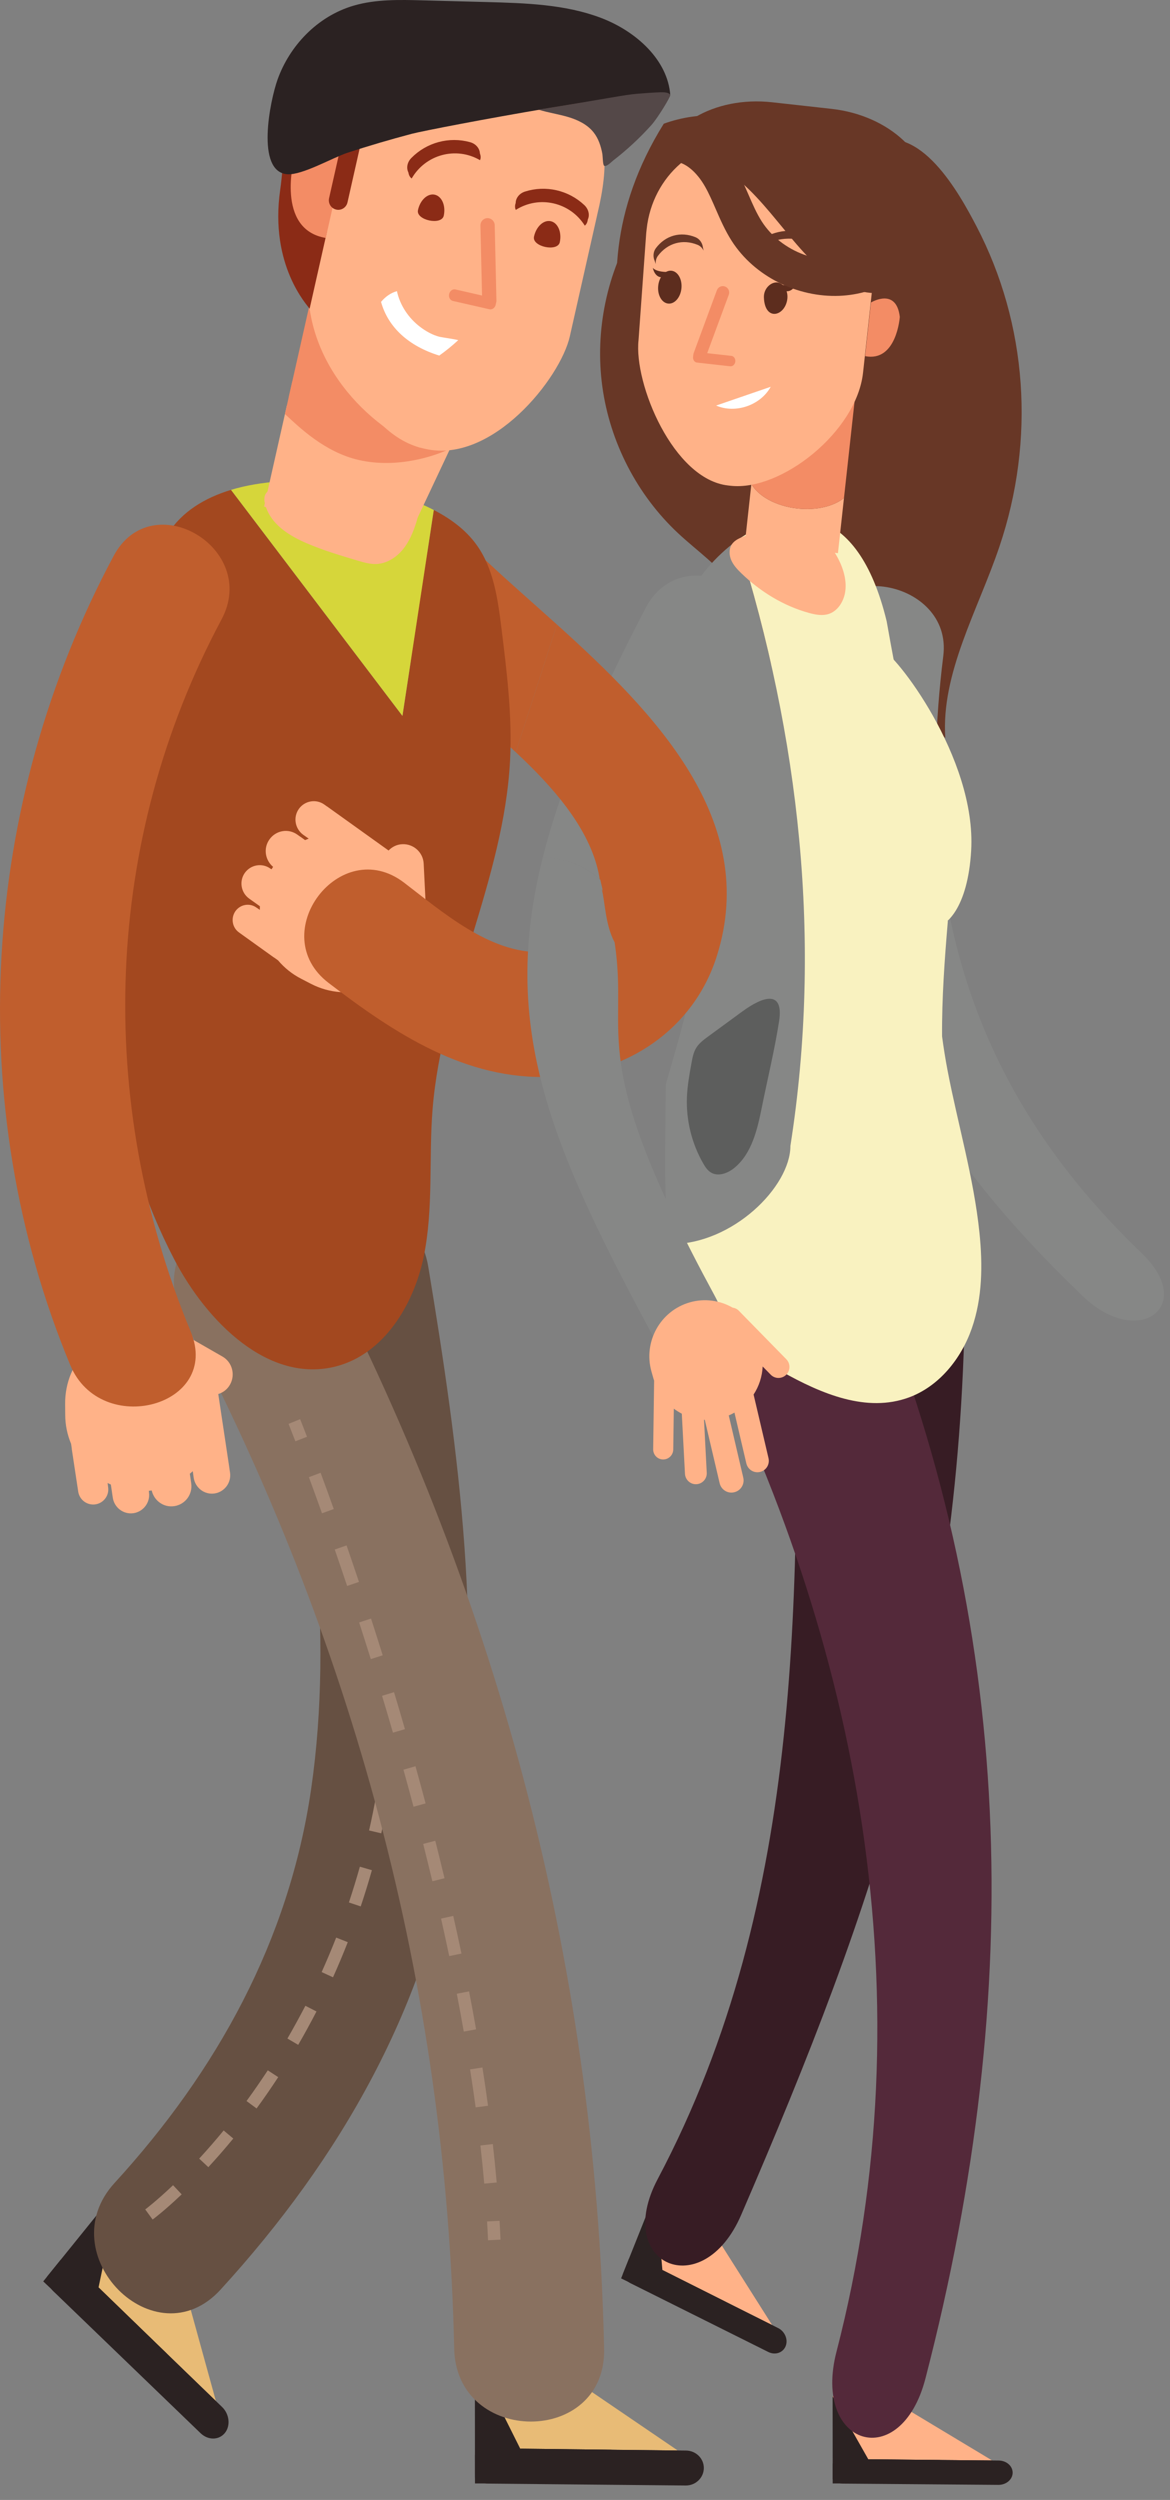
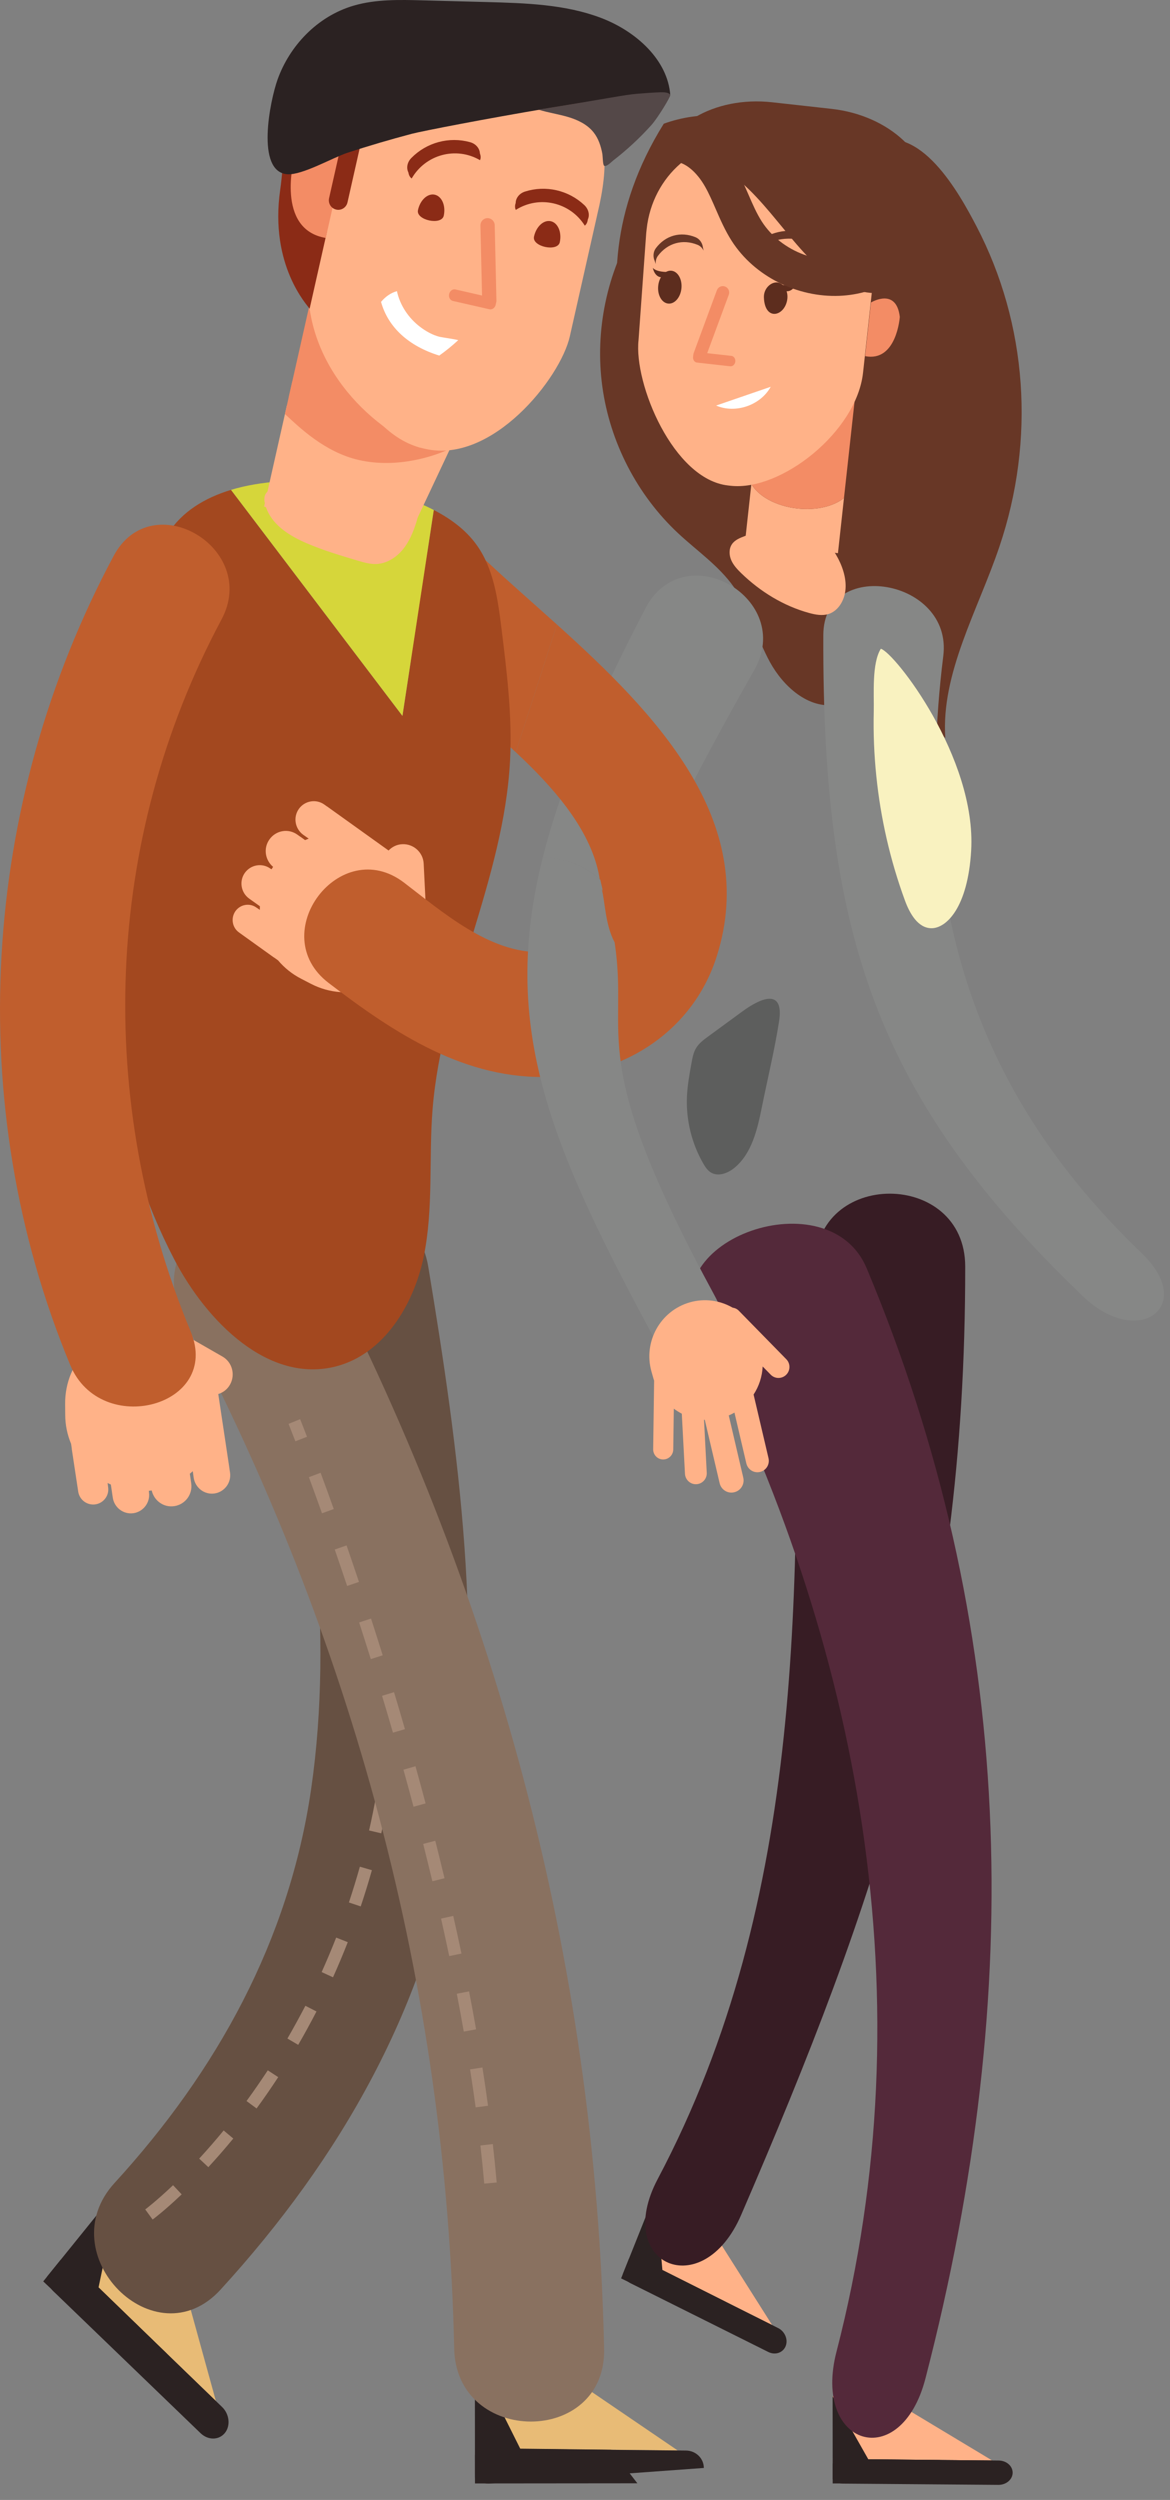
<svg xmlns="http://www.w3.org/2000/svg" width="100%" height="100%" viewBox="0 0 74 158" xml:space="preserve" style="fill-rule:evenodd;clip-rule:evenodd;stroke-linejoin:round;stroke-miterlimit:2;">
  <rect x="0" y="0" width="74" height="158" fill="#808080" stroke="none" />
  <g transform="matrix(1,0,0,1,-560.418,-888.361)">
    <g>
      <path d="M567.985,1026.57L571.11,1029.53L570.888,1039.86L563.153,1032.55L567.985,1026.57Z" style="fill:rgb(43,34,34);fill-rule:nonzero;" />
      <path d="M567.985,1026.57L571.168,1029.58L574.076,1040.12L566.651,1032.93L567.985,1026.57Z" style="fill:rgb(232,187,118);fill-rule:nonzero;" />
      <path d="M574.076,1040.12L574.095,1040.16C573.684,1040.67 572.501,1040.28 571.453,1039.29L567.832,1035.69C566.789,1034.7 566.271,1033.49 566.682,1032.98L566.648,1032.95L566.651,1032.93L574.076,1040.12Z" style="fill:rgb(43,32,31);fill-rule:nonzero;" />
      <path d="M564.253,1031.19C564.558,1031.16 564.885,1031.26 565.147,1031.51L574.457,1040.48C574.93,1040.93 575.013,1041.67 574.641,1042.13C574.269,1042.59 573.583,1042.6 573.11,1042.15L563.802,1033.18C563.538,1032.93 563.4,1032.59 563.388,1032.26L564.253,1031.19Z" style="fill:rgb(43,34,34);fill-rule:nonzero;" />
      <path d="M578.359,970.945C580.012,980.903 581.564,991.346 580.097,1001.43C578.702,1011.02 574.131,1019.26 567.663,1026.33C563.535,1030.84 570.224,1037.6 574.368,1033.07C581.946,1024.79 587.529,1015.08 589.258,1003.85C591.078,992.011 589.446,980.121 587.503,968.408C586.5,962.363 577.361,964.927 578.359,970.945Z" style="fill:rgb(102,80,66);fill-rule:nonzero;" />
      <path d="M585.374,999.494L584.59,999.391C584.691,998.605 584.775,997.813 584.84,997.038L585.627,997.103C585.563,997.891 585.478,998.695 585.374,999.494ZM584.531,1004.23L583.761,1004.05C583.934,1003.29 584.092,1002.51 584.23,1001.73L585.009,1001.87C584.867,1002.67 584.706,1003.46 584.531,1004.23ZM583.233,1008.85L582.485,1008.6C582.732,1007.86 582.965,1007.1 583.179,1006.34L583.939,1006.56C583.723,1007.33 583.485,1008.1 583.233,1008.85ZM581.48,1013.33L580.762,1013C581.081,1012.29 581.39,1011.56 581.68,1010.82L582.414,1011.11C582.119,1011.86 581.806,1012.61 581.48,1013.33ZM579.279,1017.6L578.597,1017.2C578.99,1016.52 579.373,1015.82 579.733,1015.13L580.435,1015.49C580.067,1016.2 579.679,1016.91 579.279,1017.6ZM576.646,1021.62L576.01,1021.15C576.472,1020.52 576.925,1019.86 577.355,1019.21L578.015,1019.64C577.576,1020.31 577.115,1020.98 576.646,1021.62ZM573.595,1025.33L573.016,1024.79C573.541,1024.22 574.063,1023.62 574.563,1023.01L575.173,1023.52C574.662,1024.14 574.131,1024.75 573.595,1025.33ZM570.071,1028.64L569.603,1028C569.609,1028 570.298,1027.48 571.364,1026.47L571.908,1027.05C570.802,1028.1 570.101,1028.62 570.071,1028.64Z" style="fill:rgb(165,137,118);fill-rule:nonzero;" />
      <path d="M600.659,902.534C598.806,905.565 598.033,909.251 598.512,912.777C598.99,916.304 600.716,919.646 603.309,922.065C604.496,923.174 605.871,924.11 606.814,925.437C607.837,926.876 608.265,928.656 609.115,930.206C609.966,931.756 611.539,933.168 613.278,932.906C614.542,932.717 615.521,931.695 616.216,930.616C617.223,929.052 617.843,927.266 618.316,925.463C619.731,920.078 619.904,914.367 618.818,908.906C618.434,906.97 617.865,905.009 616.647,903.461C614.99,901.355 612.298,900.273 609.638,900.063C606.978,899.854 604.319,900.425 601.741,901.117L600.659,902.534Z" style="fill:rgb(104,55,38);fill-rule:nonzero;" />
      <path d="M622.18,902.667C625.397,908.834 625.92,916.149 623.624,922.924C622.264,926.94 619.927,930.918 620.207,935.006C611.561,927.701 607.988,916.139 611.087,905.489C611.679,903.457 613.139,898.509 615.582,897.413C618.601,896.06 621.08,900.56 622.18,902.667Z" style="fill:rgb(104,55,38);fill-rule:nonzero;" />
      <path d="M620.079,929.819C620.69,924.932 612.51,923.555 612.491,928.49C612.473,933.438 612.694,937.801 613.267,941.778L619.795,941.488C619.477,937.905 619.552,934.034 620.079,929.819Z" style="fill:rgb(134,135,134);fill-rule:nonzero;" />
      <path d="M632.633,967.571C625.513,960.745 620.773,952.496 619.795,941.488L613.267,941.778C614.867,952.913 619.231,961.009 628.91,970.289C632.416,973.65 636.125,970.92 632.633,967.571Z" style="fill:rgb(134,135,134);fill-rule:nonzero;" />
      <path d="M613.079,1039.81L616.343,1039.8L621.161,1045.31L613.084,1045.32L613.079,1039.81Z" style="fill:rgb(43,34,34);fill-rule:nonzero;" />
      <path d="M613.079,1039.81L616.403,1039.8L623.173,1043.87L615.335,1043.79L613.079,1039.81Z" style="fill:rgb(255,178,136);fill-rule:nonzero;" />
      <path d="M623.173,1043.87L623.201,1043.88C623.202,1044.35 622.315,1044.73 621.222,1044.73L617.355,1044.65C616.266,1044.65 615.377,1044.27 615.377,1043.8L615.342,1043.8L615.335,1043.79L623.173,1043.87Z" style="fill:rgb(43,32,31);fill-rule:nonzero;" />
      <path d="M613.083,1044.07C613.247,1043.9 613.49,1043.79 613.766,1043.79L623.57,1043.87C624.064,1043.87 624.466,1044.21 624.466,1044.64C624.467,1045.06 624.065,1045.41 623.572,1045.41L613.767,1045.33C613.492,1045.33 613.249,1045.22 613.084,1045.05L613.083,1044.07Z" style="fill:rgb(43,34,34);fill-rule:nonzero;" />
      <path d="M601.883,1026.9L604.791,1028.32L606.899,1035.87L599.701,1032.36L601.883,1026.9Z" style="fill:rgb(43,34,34);fill-rule:nonzero;" />
      <path d="M601.883,1026.9L604.845,1028.35L609.262,1035.32L602.313,1031.83L601.883,1026.9Z" style="fill:rgb(255,178,136);fill-rule:nonzero;" />
      <path d="M609.262,1035.32L609.283,1035.34C609.098,1035.8 608.157,1035.79 607.183,1035.32L603.773,1033.55C602.803,1033.08 602.161,1032.32 602.347,1031.85L602.315,1031.84L602.313,1031.83L609.262,1035.32Z" style="fill:rgb(43,32,31);fill-rule:nonzero;" />
      <path d="M600.197,1031.12C600.41,1031.03 600.67,1031.03 600.914,1031.14L609.616,1035.49C610.057,1035.7 610.278,1036.22 610.11,1036.64C609.942,1037.06 609.448,1037.23 609.009,1037.01L600.307,1032.67C600.062,1032.55 599.888,1032.33 599.807,1032.1L600.197,1031.12Z" style="fill:rgb(43,34,34);fill-rule:nonzero;" />
      <path d="M610.709,968.827C610.935,988.555 611.44,1008.29 602.017,1026.08C599.146,1031.5 604.858,1033.99 607.294,1028.35C615.882,1008.47 621.476,992.425 621.466,968.412C621.463,962.274 611.913,962.259 611.983,968.412L610.709,968.827Z" style="fill:rgb(55,28,36);fill-rule:nonzero;" />
      <path d="M604.578,972.204C614.848,992.242 619.061,1014.84 613.325,1036.99C611.773,1042.99 617.393,1044.7 618.952,1038.68C625.346,1013.99 624.636,990.964 615.234,968.519C612.842,962.807 601.746,966.676 604.578,972.204Z" style="fill:rgb(84,41,58);fill-rule:nonzero;" />
-       <path d="M610.41,960.78C612.438,947.853 610.987,934.926 607.065,922.496C605.655,923.515 604.47,924.94 603.825,926.289C603.204,933.284 605.157,940.128 604.661,947.14C604.424,950.478 603.457,953.684 602.53,956.889C602.494,961.431 602.358,964.489 602.84,966.992C606.755,967.003 610.41,963.366 610.41,960.78Z" style="fill:rgb(134,135,134);fill-rule:nonzero;" />
-       <path d="M622.366,966.268C622.009,962.803 621.006,959.441 620.35,956.021C620.214,955.308 620.099,954.587 620.002,953.863C619.985,951.44 620.162,949.013 620.366,946.59C620.344,946.467 620.319,946.342 620.295,946.219C620.344,946.038 620.381,945.855 620.437,945.677L620.255,946.007C619.241,940.75 617.816,935.113 616.498,927.627C614.647,919.974 610.273,920.179 607.065,922.496C610.987,934.926 612.438,947.853 610.41,960.78C610.41,963.366 606.755,967.003 602.84,966.992C603.038,968.024 603.34,968.965 603.8,969.872C604.854,971.948 607.197,973.835 609.846,975.039C612.389,976.469 615.239,977.661 617.907,976.681C619.811,975.98 621.211,974.24 621.883,972.316C622.555,970.392 622.576,968.296 622.366,966.268Z" style="fill:rgb(249,242,192);fill-rule:nonzero;" />
      <path d="M601.309,926.678C598.014,932.984 595.882,938.057 594.752,942.541C597.466,942.58 599.62,944.516 600.324,947.147C601.551,942.784 604.135,937.753 608.132,930.692C610.653,926.238 603.828,922.227 601.309,926.678Z" style="fill:rgb(134,135,134);fill-rule:nonzero;" />
      <path d="M591.287,923.913C587.558,920.429 582.817,926.798 586.516,930.254C588.311,931.931 590.801,933.817 593.042,935.904L595.642,927.832C594.112,926.455 592.611,925.151 591.287,923.913Z" style="fill:rgb(192,94,45);fill-rule:nonzero;" />
      <path d="M590.452,1037.38L594.603,1037.38L600.73,1045.31L590.459,1045.32L590.452,1037.38Z" style="fill:rgb(43,34,34);fill-rule:nonzero;" />
      <path d="M590.452,1037.38L594.679,1037.38L603.288,1043.24L593.321,1043.12L590.452,1037.38Z" style="fill:rgb(232,187,118);fill-rule:nonzero;" />
-       <path d="M603.288,1043.24L603.325,1043.25C603.325,1043.92 602.198,1044.47 600.807,1044.48L595.891,1044.35C594.505,1044.35 593.375,1043.81 593.374,1043.13L593.329,1043.13L593.321,1043.12L603.288,1043.24Z" style="fill:rgb(43,32,31);fill-rule:nonzero;" />
-       <path d="M590.457,1043.51C590.666,1043.27 590.976,1043.12 591.325,1043.12L603.795,1043.24C604.422,1043.24 604.933,1043.73 604.934,1044.34C604.935,1044.95 604.424,1045.45 603.797,1045.45L591.327,1045.33C590.978,1045.33 590.668,1045.17 590.458,1044.94L590.457,1043.51Z" style="fill:rgb(43,34,34);fill-rule:nonzero;" />
+       <path d="M590.457,1043.51C590.666,1043.27 590.976,1043.12 591.325,1043.12L603.795,1043.24C604.422,1043.24 604.933,1043.73 604.934,1044.34L591.327,1045.33C590.978,1045.33 590.668,1045.17 590.458,1044.94L590.457,1043.51Z" style="fill:rgb(43,34,34);fill-rule:nonzero;" />
      <path d="M572.013,971.695C582.71,991.96 588.645,1013.83 589.145,1036.8C589.278,1042.93 598.762,1042.96 598.627,1036.8C598.09,1012.13 591.687,988.639 580.2,966.878C577.336,961.452 569.148,966.269 572.013,971.695Z" style="fill:rgb(137,113,96);fill-rule:nonzero;" />
      <path d="M592.134,928.071C591.906,926.235 591.646,924.314 590.572,922.813C589.884,921.849 588.911,921.14 587.854,920.594L585.872,933.609L586.572,934.532L585.872,933.609L585.65,935.063L585.872,933.609L575.028,919.322C573.35,919.831 571.918,920.708 571.042,922.089C569.429,924.634 569.222,928.958 568.659,931.87C567.884,935.884 567.28,939.936 567.045,944.02C566.572,952.223 567.644,960.689 571.442,967.962C573.495,971.892 577.402,975.823 581.675,974.718C584.679,973.941 586.579,970.857 587.213,967.801C587.847,964.744 587.527,961.576 587.778,958.464C588.384,950.937 592.293,943.948 592.679,936.406C592.821,933.622 592.478,930.838 592.134,928.071Z" style="fill:rgb(163,72,31);fill-rule:nonzero;" />
      <path d="M587.854,920.594C587.514,920.418 587.165,920.259 586.814,920.114C583.932,918.925 578.836,918.169 575.028,919.322L585.872,933.609L587.854,920.594Z" style="fill:rgb(214,214,58);fill-rule:nonzero;" />
      <path d="M589.034,916.405L578.557,914.013L577.122,920.378L585.928,922.998L589.034,916.405Z" style="fill:rgb(255,178,136);fill-rule:nonzero;" />
      <path d="M590.272,910.909L590.383,910.049L579.985,907.675L578.672,913.5L589.149,915.893L590.272,910.909Z" style="fill:rgb(243,140,101);fill-rule:nonzero;" />
      <path d="M589.328,915.101C588.593,914.174 586.619,913.19 584.188,912.635C582.032,912.143 580.063,912.112 578.904,912.471L578.44,914.528C579.332,915.355 580.951,916.94 583.106,917.433C585.537,917.987 587.911,917.2 588.972,916.683L589.328,915.101Z" style="fill:rgb(243,140,101);fill-rule:nonzero;" />
      <path d="M593.742,894.022L590.408,893.261C587.134,892.514 583.825,894.815 583.017,898.403L582.954,898.678L581.242,906.275L581.217,906.39C580.616,909.051 583.104,915.769 587.146,916.691L587.322,916.731C591.532,917.693 595.859,912.28 596.459,909.618L596.484,909.505L598.144,902.146L598.205,901.871C599.767,895.398 597.017,894.771 593.742,894.022Z" style="fill:rgb(255,178,136);fill-rule:nonzero;" />
      <path d="M593.155,889.174C587.929,888.123 582.436,892.979 580.822,900.136C580.562,901.294 580.43,902.438 580.395,903.556C580.259,903.924 580.12,904.295 580.052,904.691C579.017,910.714 583.46,915.125 586.962,916.649L593.155,889.174Z" style="fill:rgb(255,178,136);fill-rule:nonzero;" />
      <path d="M585.124,892.576C584.497,892.608 583.879,892.581 583.253,892.558C583.055,892.551 582.856,892.55 582.658,892.547C582.546,892.576 582.434,892.603 582.321,892.634C581.287,892.922 580.239,892.736 579.367,892.234C578.556,894.83 578.438,897.774 578.438,897.774L578.44,897.771C578.305,898.6 578.268,899.47 578.14,900.359C577.452,905.155 579.886,907.682 580.001,907.875L581.095,903.021L581.053,903.011L582.314,897.41L582.487,897.449L582.423,897.732L582.957,897.854C583.068,897.561 583.194,897.273 583.36,897.001C583.685,896.471 584.011,895.947 584.384,895.449L584.61,895.225C584.878,894.943 585.212,894.714 585.537,894.49C585.661,894.406 585.782,894.397 585.889,894.433L585.9,894.435L586.377,892.32C585.97,892.463 585.546,892.555 585.124,892.576Z" style="fill:rgb(139,43,22);fill-rule:nonzero;" />
      <path d="M582.266,897.879C581.896,897.479 580.222,895.886 579.027,898.38C579.027,898.38 577.822,902.861 581.021,903.4L582.266,897.879Z" style="fill:rgb(243,140,101);fill-rule:nonzero;" />
      <path d="M582.396,901.154C582.323,901.478 582.004,901.681 581.682,901.607C581.36,901.534 581.158,901.212 581.231,900.888L582.512,895.21C582.584,894.886 582.905,894.684 583.227,894.757C583.548,894.83 583.749,895.152 583.677,895.477L582.396,901.154Z" style="fill:rgb(139,43,22);fill-rule:nonzero;" />
      <path d="M599.733,896.79C595.627,893.613 590.081,896.826 585.974,893.648C586.054,893.293 586.134,892.938 586.214,892.583C590.321,895.761 595.867,892.548 599.974,895.725C599.894,896.08 599.813,896.436 599.733,896.79Z" style="fill:rgb(139,43,22);fill-rule:nonzero;" />
      <path d="M599.976,895.923C595.869,892.745 590.322,895.959 586.217,892.781C586.297,892.427 586.377,892.071 586.457,891.716C590.563,894.894 596.109,891.68 600.216,894.857C600.136,895.213 600.056,895.568 599.976,895.923Z" style="fill:rgb(139,43,22);fill-rule:nonzero;" />
      <path d="M600.094,895.192C595.987,892.015 590.441,895.228 586.334,892.051C586.414,891.695 586.494,891.34 586.574,890.985C590.681,894.163 596.228,890.949 600.334,894.128C600.254,894.482 600.174,894.838 600.094,895.192Z" style="fill:rgb(104,55,38);fill-rule:nonzero;" />
      <path d="M600.07,895.188C595.965,892.01 590.419,895.223 586.312,892.045C586.392,891.69 586.472,891.335 586.552,890.98C590.658,894.158 596.204,890.944 600.311,894.122C600.23,894.478 600.15,894.832 600.07,895.188Z" style="fill:rgb(139,43,22);fill-rule:nonzero;" />
      <path d="M600.313,894.32C596.207,891.143 590.66,894.356 586.555,891.179C586.635,890.823 586.715,890.469 586.795,890.113C590.9,893.29 596.447,890.077 600.554,893.255C600.474,893.61 600.394,893.965 600.313,894.32Z" style="fill:rgb(139,43,22);fill-rule:nonzero;" />
      <path d="M600.431,893.59C596.325,890.412 590.778,893.625 586.672,890.448C586.752,890.093 586.832,889.737 586.912,889.382C591.019,892.561 596.564,889.347 600.671,892.524C600.591,892.88 600.511,893.234 600.431,893.59Z" style="fill:rgb(139,43,22);fill-rule:nonzero;" />
      <path d="M588.485,901.992C588.349,902.626 586.721,902.278 586.853,901.646C586.987,901.007 587.461,900.57 587.911,900.665C588.362,900.763 588.623,901.356 588.485,901.992Z" style="fill:rgb(139,43,22);fill-rule:nonzero;" />
      <path d="M590.153,897.348C588.83,896.979 587.4,897.362 586.435,898.346C586.154,898.63 586.116,899.001 586.245,899.254C586.271,899.412 586.334,899.556 586.456,899.642C587.333,898.12 589.268,897.603 590.778,898.485C590.841,898.352 590.825,898.195 590.769,898.046C590.756,897.76 590.536,897.455 590.153,897.348Z" style="fill:rgb(139,43,22);fill-rule:nonzero;" />
      <path d="M597.376,901.324C596.373,900.379 594.931,900.051 593.621,900.469C593.243,900.591 593.037,900.901 593.034,901.186C592.983,901.338 592.974,901.495 593.041,901.627C594.52,900.689 596.473,901.136 597.405,902.623C597.521,902.534 597.578,902.388 597.598,902.229C597.72,901.971 597.665,901.598 597.376,901.324Z" style="fill:rgb(139,43,22);fill-rule:nonzero;" />
      <path d="M595.824,903.668C595.688,904.302 594.06,903.954 594.191,903.321C594.327,902.683 594.799,902.246 595.249,902.341C595.7,902.438 595.96,903.032 595.824,903.668Z" style="fill:rgb(139,43,22);fill-rule:nonzero;" />
      <path d="M591.816,907.348C591.823,907.599 591.626,907.806 591.376,907.813C591.128,907.818 590.921,907.619 590.914,907.368L590.804,902.612C590.799,902.362 590.996,902.153 591.244,902.147C591.494,902.142 591.701,902.341 591.707,902.591L591.816,907.348Z" style="fill:rgb(243,140,101);fill-rule:nonzero;" />
      <path d="M591.771,907.618C591.726,907.818 591.547,907.948 591.372,907.908L589.061,907.381C588.885,907.34 588.78,907.146 588.825,906.945C588.87,906.744 589.048,906.614 589.225,906.655L591.535,907.183C591.711,907.223 591.816,907.417 591.771,907.618Z" style="fill:rgb(243,140,101);fill-rule:nonzero;" />
      <path d="M587.47,894.52L584.692,890.967C584.692,890.967 585.869,892.993 585.178,894.905C585.178,894.905 586.938,895.885 587.47,894.52Z" style="fill:rgb(255,178,136);fill-rule:nonzero;" />
      <path d="M588.2,910.834C588.618,910.538 589.017,910.212 589.396,909.864C589.427,909.836 588.311,909.672 588.219,909.648C587.777,909.538 587.349,909.293 586.987,909.019C586.261,908.467 585.716,907.662 585.523,906.762C585.12,906.874 584.786,907.122 584.518,907.441C584.965,909.052 586.269,910.237 588.2,910.834Z" style="fill:white;fill-rule:nonzero;" />
      <path d="M567.551,983.016C567.646,983.654 568.24,984.093 568.866,983.997C569.496,983.897 569.935,983.309 569.839,982.673L569.831,982.582L570.013,982.562C570.161,983.212 570.778,983.657 571.445,983.551C572.135,983.447 572.618,982.802 572.51,982.101L572.478,981.875L572.48,981.875L572.424,981.507L572.611,981.344L572.67,981.77C572.774,982.405 573.36,982.847 573.993,982.75C574.626,982.652 575.06,982.06 574.967,981.43L574.934,981.223L574.938,981.224L574.223,976.467C574.526,976.373 574.799,976.172 574.968,975.867C575.317,975.245 575.105,974.447 574.483,974.095L571.007,972.103C570.545,971.842 569.99,971.895 569.589,972.196L569.338,972.187C566.673,972.205 564.516,974.396 564.538,977.089L564.543,977.764C564.543,978.424 564.677,979.047 564.915,979.615L564.96,979.923L564.955,979.924L565.365,982.637C565.446,983.16 565.933,983.516 566.452,983.44C566.977,983.36 567.339,982.873 567.255,982.346L567.235,982.183L567.235,982.18L567.221,982.09L567.43,982.188L567.551,983.016Z" style="fill:rgb(255,178,136);fill-rule:nonzero;" />
      <path d="M576.178,945.155C575.655,944.781 575.534,944.051 575.901,943.531C576.274,943.01 576.993,942.882 577.514,943.255L577.591,943.303L577.691,943.148C577.182,942.722 577.064,941.967 577.46,941.415C577.863,940.843 578.652,940.699 579.227,941.113L579.411,941.244L579.413,941.24L579.714,941.458L579.942,941.363L579.592,941.118C579.075,940.738 578.948,940.013 579.318,939.488C579.691,938.964 580.412,938.841 580.929,939.209L581.098,939.331L581.099,939.326L584.994,942.115C585.214,941.885 585.516,941.73 585.862,941.716C586.57,941.683 587.183,942.232 587.215,942.95L587.414,946.973C587.437,947.505 587.14,947.979 586.691,948.203L586.587,948.434C585.368,950.819 582.452,951.77 580.074,950.535L579.479,950.227C578.894,949.929 578.401,949.527 578.004,949.057L577.753,948.877L577.749,948.881L575.529,947.29C575.102,946.98 575.005,946.384 575.307,945.95C575.613,945.517 576.209,945.411 576.639,945.723L576.774,945.814L576.777,945.815L576.851,945.869L576.856,945.637L576.178,945.155Z" style="fill:rgb(255,178,136);fill-rule:nonzero;" />
      <path d="M577.313,920.605C577.752,921.619 578.773,922.242 579.782,922.681C580.837,923.138 581.941,923.466 583.043,923.794C583.429,923.908 583.824,924.024 584.227,924.007C584.875,923.979 585.474,923.601 585.889,923.098C586.304,922.595 586.557,921.978 586.754,921.354C586.835,921.1 586.907,920.818 586.811,920.569C586.679,920.229 586.29,920.076 585.938,919.983C584.146,919.513 582.283,919.618 580.453,919.467C579.53,919.391 576.369,918.421 577.313,920.605Z" style="fill:rgb(255,178,136);fill-rule:nonzero;" />
      <path d="M567.604,923.499C559.208,939.193 558.009,958.125 564.857,974.628C566.789,979.282 574.438,977.239 572.478,972.514C566.425,957.93 566.955,941.482 574.428,927.514C576.839,923.007 570.019,918.985 567.604,923.499Z" style="fill:rgb(192,94,45);fill-rule:nonzero;" />
      <path d="M613.863,925.834C613.755,926.415 613.39,926.983 612.83,927.165C612.433,927.293 611.999,927.213 611.596,927.103C609.979,926.661 608.503,925.755 607.297,924.585C607.048,924.343 606.806,924.083 606.667,923.764C606.529,923.444 606.513,923.053 606.706,922.764C606.892,922.484 607.226,922.353 607.539,922.237C609.019,921.69 610.578,920.792 612.006,921.916C613.073,922.755 614.122,924.444 613.863,925.834Z" style="fill:rgb(255,178,136);fill-rule:nonzero;" />
      <path d="M621.842,942.12C621.63,945.741 620.265,947.023 619.341,947.027C618.477,947.03 617.952,946.089 617.653,945.273C616.721,942.735 616.114,940.078 615.841,937.388C615.703,936.042 615.65,934.688 615.681,933.335C615.706,932.225 615.549,930.292 616.128,929.364C616.987,929.588 622.186,936.241 621.842,942.12Z" style="fill:rgb(249,242,192);fill-rule:nonzero;" />
      <path d="M595.642,927.832L593.042,935.904C595.42,938.117 597.519,940.557 598.203,943.217C598.93,946.041 597.743,948.467 594.61,948.533C591.376,948.603 588.372,945.976 585.976,944.147C581.918,941.051 577.146,947.391 581.205,950.487C585.365,953.662 589.865,956.655 595.301,956.417C600.045,956.209 604.282,953.441 605.755,948.789C608.478,940.191 601.829,933.404 595.642,927.832Z" style="fill:rgb(192,94,45);fill-rule:nonzero;" />
      <path d="M599.293,947.925C598.687,946.776 598.697,945.383 598.472,944.533L598.543,944.688C598.513,944.443 598.452,944.299 598.39,943.97C597.408,943.098 596.158,942.561 594.752,942.541C592.021,953.376 595.177,960.755 602.171,973.646C604.609,978.14 608.054,974.74 605.613,970.242C597.353,955.019 600.23,954.115 599.293,947.925Z" style="fill:rgb(134,135,134);fill-rule:nonzero;" />
      <path d="M612.959,903.107C612.26,900.78 611.74,898.244 609.595,896.88C607.382,895.473 604.752,895.332 602.401,896.179C595.567,907.126 602.484,916.516 603.306,917.069C603.48,916.559 603.756,916.088 604.13,915.696L604.152,915.666C605.437,914.099 607.34,913.383 609.33,913.443C609.697,913.454 610.174,913.413 610.454,913.422C611.634,912.395 612.848,911.559 614.473,911.474C614.276,908.64 613.775,905.827 612.959,903.107Z" style="fill:rgb(104,55,38);fill-rule:nonzero;" />
      <path d="M618.343,908.104C618.039,910.875 614.808,912.789 611.127,912.381L607.378,911.964C603.697,911.556 600.959,908.979 601.263,906.208L602.041,899.101C602.345,896.331 605.575,894.416 609.256,894.825L613.006,895.241C616.687,895.649 619.426,898.229 619.122,900.997L618.343,908.104Z" style="fill:rgb(104,55,38);fill-rule:nonzero;" />
      <path d="M613.416,923.325L613.798,919.835C613.158,920.356 612.061,920.633 610.852,920.499C609.486,920.347 608.368,919.717 607.941,918.946L607.541,922.601L613.416,923.325Z" style="fill:rgb(255,178,136);fill-rule:nonzero;" />
      <path d="M608.703,912.419L608.566,913.245L608.113,917.385L608.027,918.166L607.941,918.946C608.368,919.717 609.486,920.347 610.852,920.499C612.061,920.633 613.158,920.356 613.798,919.835L613.909,918.819L614.021,917.804L614.54,913.067L608.703,912.419Z" style="fill:rgb(243,140,101);fill-rule:nonzero;" />
      <path d="M607.647,897.368L610.831,897.723C613.957,898.069 616.191,901.075 615.823,904.437L615.795,904.695L615.015,911.814L615.003,911.921C614.594,915.648 609.82,919.417 606.634,919.063L606.468,919.044C602.999,918.659 600.503,912.61 600.804,909.86L601.291,903.085L601.319,902.826C601.688,899.465 604.521,897.021 607.647,897.368Z" style="fill:rgb(255,178,136);fill-rule:nonzero;" />
      <path d="M617.329,908.39C617.329,908.39 617.133,911.261 615.133,910.871L615.209,910.175L615.422,908.234L615.504,907.48C615.591,907.43 617.114,906.55 617.329,908.39Z" style="fill:rgb(243,140,101);fill-rule:nonzero;" />
      <path d="M612.664,904.613C612.639,904.438 612.548,904.256 612.365,904.12C611.385,903.383 610.076,903.237 608.959,903.738C608.749,903.832 608.62,903.991 608.557,904.16L608.564,903.938C608.537,903.684 608.691,903.386 609.014,903.241C610.13,902.739 611.439,902.886 612.42,903.622C612.702,903.835 612.786,904.155 612.704,904.396L612.664,904.613Z" style="fill:rgb(104,55,38);fill-rule:nonzero;" />
      <path d="M604.921,904.205C604.843,904.048 604.716,903.907 604.541,903.836C603.604,903.45 602.638,903.719 602.029,904.533C601.915,904.686 601.879,904.874 601.893,905.052L601.822,904.842C601.716,904.612 601.721,904.286 601.896,904.052C602.505,903.236 603.47,902.968 604.408,903.354C604.68,903.464 604.848,903.739 604.874,903.989L604.921,904.205Z" style="fill:rgb(104,55,38);fill-rule:nonzero;" />
      <path d="M604.292,910.676C604.214,910.885 604.319,911.117 604.528,911.195C604.735,911.273 604.967,911.167 605.045,910.958L606.512,906.989C606.59,906.779 606.483,906.546 606.275,906.469C606.067,906.391 605.837,906.498 605.759,906.706L604.292,910.676Z" style="fill:rgb(243,140,101);fill-rule:nonzero;" />
      <path d="M604.253,910.917C604.232,911.099 604.345,911.26 604.504,911.277L606.602,911.511C606.761,911.528 606.904,911.395 606.925,911.214C606.944,911.031 606.833,910.87 606.673,910.853L604.576,910.619C604.417,910.602 604.272,910.734 604.253,910.917Z" style="fill:rgb(243,140,101);fill-rule:nonzero;" />
      <path d="M610.785,906.291C610.785,906.291 610.55,906.561 609.573,906.289L610.15,906.764C610.15,906.764 610.527,906.849 610.785,906.291Z" style="fill:rgb(93,45,30);fill-rule:nonzero;" />
      <path d="M608.733,907.16C608.786,908.655 610.006,908.372 610.201,907.347C610.31,906.776 610.001,906.268 609.597,906.216C609.19,906.165 608.713,906.584 608.733,907.16Z" style="fill:rgb(93,45,30);fill-rule:nonzero;" />
      <path d="M601.705,905.283C601.705,905.283 601.877,905.598 602.888,905.546L602.223,905.883C602.223,905.883 601.837,905.884 601.705,905.283Z" style="fill:rgb(93,45,30);fill-rule:nonzero;" />
      <path d="M603.518,906.581C603.463,907.154 603.089,907.588 602.683,907.548C602.277,907.51 601.992,907.012 602.047,906.441C602.101,905.863 602.476,905.432 602.882,905.471C603.287,905.51 603.574,906.008 603.518,906.581Z" style="fill:rgb(93,45,30);fill-rule:nonzero;" />
      <path d="M603.214,897.932C604.961,898.082 606.528,899.104 607.787,900.334C609.045,901.564 610.066,903.017 611.257,904.313C612.221,905.362 613.344,906.337 614.709,906.729C616.074,907.12 617.722,906.794 618.559,905.64C619.188,904.771 619.261,903.6 619.044,902.547C618.58,900.293 616.902,898.407 614.865,897.362C612.827,896.318 610.468,896.043 608.187,896.211C607.072,896.294 605.968,896.478 604.875,896.712C604.026,896.895 602.551,897.015 601.902,897.553C602.091,898.028 602.774,897.894 603.214,897.932Z" style="fill:rgb(104,55,38);fill-rule:nonzero;" />
      <path d="M613.519,907.058C610.864,907.168 608.142,905.846 606.695,903.585C606.276,902.928 605.978,902.242 605.688,901.578C605.468,901.071 605.26,900.593 605.01,900.153C604.464,899.194 603.733,898.603 603.055,898.569L603.162,896.298C604.637,896.368 606.026,897.361 606.971,899.023C607.281,899.568 607.524,900.127 607.759,900.666C608.023,901.274 608.273,901.85 608.596,902.354C609.843,904.304 612.441,905.262 614.646,904.577L615.312,906.751C614.729,906.932 614.126,907.032 613.519,907.058Z" style="fill:rgb(104,55,38);fill-rule:nonzero;" />
      <path d="M605.711,913.993C606.937,914.522 608.518,913.979 609.165,912.806L605.711,913.993Z" style="fill:white;fill-rule:nonzero;" />
      <path d="M602.354,980.603C602.708,980.606 602.994,980.325 603,979.972L603.035,977.391C603.192,977.51 603.364,977.614 603.541,977.709L603.741,981.509C603.762,981.89 604.086,982.186 604.465,982.166C604.849,982.145 605.141,981.819 605.118,981.435L604.945,978.092L604.994,978.096L605.934,982.102C606.031,982.519 606.444,982.775 606.857,982.674C607.273,982.576 607.525,982.163 607.428,981.748L606.51,977.819C606.636,977.768 606.753,977.706 606.871,977.64L607.623,980.853C607.718,981.245 608.105,981.484 608.489,981.39C608.875,981.302 609.116,980.913 609.025,980.522L608.081,976.499C608.422,975.977 608.624,975.366 608.655,974.725L609.164,975.244C609.432,975.519 609.87,975.519 610.143,975.249C610.416,974.979 610.419,974.536 610.146,974.263L607.135,971.19C607.028,971.083 606.893,971.028 606.753,971.006C605.961,970.552 604.994,970.402 604.051,970.671C602.179,971.205 601.091,973.166 601.622,975.048L601.757,975.521L601.79,975.619L601.73,979.955C601.724,980.308 602.003,980.598 602.354,980.603Z" style="fill:rgb(255,178,136);fill-rule:nonzero;" />
      <path d="M608.604,958.337C608.32,959.745 607.97,961.271 606.862,962.176C606.443,962.52 605.83,962.745 605.372,962.459C605.165,962.33 605.025,962.117 604.902,961.905C604.173,960.645 603.809,959.172 603.864,957.714C603.893,956.984 604.023,956.263 604.154,955.544C604.214,955.212 604.277,954.872 604.454,954.586C604.636,954.29 604.923,954.077 605.203,953.872C605.92,953.348 606.637,952.822 607.354,952.298C608.726,951.292 610.004,950.934 609.691,952.923C609.407,954.735 608.965,956.538 608.604,958.337Z" style="fill:rgb(93,94,93);fill-rule:nonzero;" />
      <path d="M602.812,894.374C602.657,892.173 600.684,890.349 598.429,889.492C596.174,888.635 593.662,888.557 591.217,888.491C589.859,888.455 588.502,888.419 587.146,888.383C585.677,888.344 584.174,888.309 582.777,888.72C580.453,889.405 578.722,891.291 577.973,893.389C577.499,894.714 576.572,899.219 578.588,899.373C579.534,899.445 581.469,898.316 582.401,898.014C583.74,897.577 585.095,897.179 586.461,896.818C587.769,896.473 602.762,893.657 602.812,894.374Z" style="fill:rgb(43,34,34);fill-rule:nonzero;" />
      <path d="M601.602,896.283C602.041,895.797 602.838,894.455 602.812,894.374C602.755,894.195 602.395,894.188 602.208,894.193C601.701,894.209 601.194,894.249 600.688,894.29C599.905,894.354 598.806,894.597 594.475,895.29C595.084,895.482 595.721,895.571 596.334,895.751C596.946,895.931 597.555,896.219 597.955,896.719C598.27,897.112 598.426,897.601 598.517,898.091C598.539,898.21 598.542,898.775 598.624,898.833C598.767,898.936 599.09,898.592 599.203,898.504C600.066,897.838 600.87,897.094 601.602,896.283Z" style="fill:rgb(84,72,72);fill-rule:nonzero;" />
      <path d="M579.1,979.454C578.823,978.739 578.669,978.355 578.669,978.353L579.4,978.055C579.4,978.055 579.557,978.442 579.836,979.167L579.1,979.454Z" style="fill:rgb(165,137,118);fill-rule:nonzero;" />
      <path d="M580.784,984.004C580.482,983.159 580.204,982.395 579.955,981.721L580.695,981.444C580.945,982.12 581.226,982.887 581.528,983.735L580.784,984.004ZM582.373,988.596C582.104,987.791 581.842,987.023 581.59,986.295L582.337,986.034C582.589,986.764 582.852,987.534 583.122,988.341L582.373,988.596ZM583.87,993.219C583.62,992.424 583.375,991.651 583.133,990.903L583.885,990.657C584.127,991.407 584.374,992.182 584.624,992.979L583.87,993.219ZM585.271,997.869C585.043,997.077 584.813,996.301 584.583,995.54L585.339,995.309C585.569,996.072 585.801,996.852 586.03,997.647L585.271,997.869ZM586.573,1002.55C586.362,1001.76 586.149,1000.98 585.936,1000.21L586.696,999.99C586.912,1000.76 587.125,1001.55 587.336,1002.34L586.573,1002.55ZM587.765,1007.26C587.574,1006.47 587.38,1005.68 587.184,1004.9L587.949,1004.7C588.147,1005.49 588.342,1006.28 588.533,1007.07L587.765,1007.26ZM588.831,1011.99C588.665,1011.2 588.492,1010.41 588.315,1009.62L589.085,1009.45C589.264,1010.24 589.437,1011.03 589.604,1011.83L588.831,1011.99ZM589.751,1016.76C589.611,1015.96 589.464,1015.16 589.31,1014.37L590.086,1014.22C590.24,1015.02 590.39,1015.82 590.529,1016.62L589.751,1016.76ZM590.502,1021.55C590.394,1020.75 590.276,1019.95 590.149,1019.15L590.931,1019.03C591.058,1019.83 591.176,1020.64 591.285,1021.45L590.502,1021.55ZM591.046,1026.37C590.976,1025.57 590.895,1024.77 590.803,1023.96L591.588,1023.87C591.68,1024.68 591.763,1025.5 591.833,1026.3L591.046,1026.37Z" style="fill:rgb(165,137,118);fill-rule:nonzero;" />
-       <path d="M591.286,1029.95C591.269,1029.56 591.248,1029.16 591.225,1028.76L592.014,1028.72C592.036,1029.12 592.058,1029.52 592.075,1029.91L591.286,1029.95Z" style="fill:rgb(165,137,118);fill-rule:nonzero;" />
    </g>
  </g>
</svg>